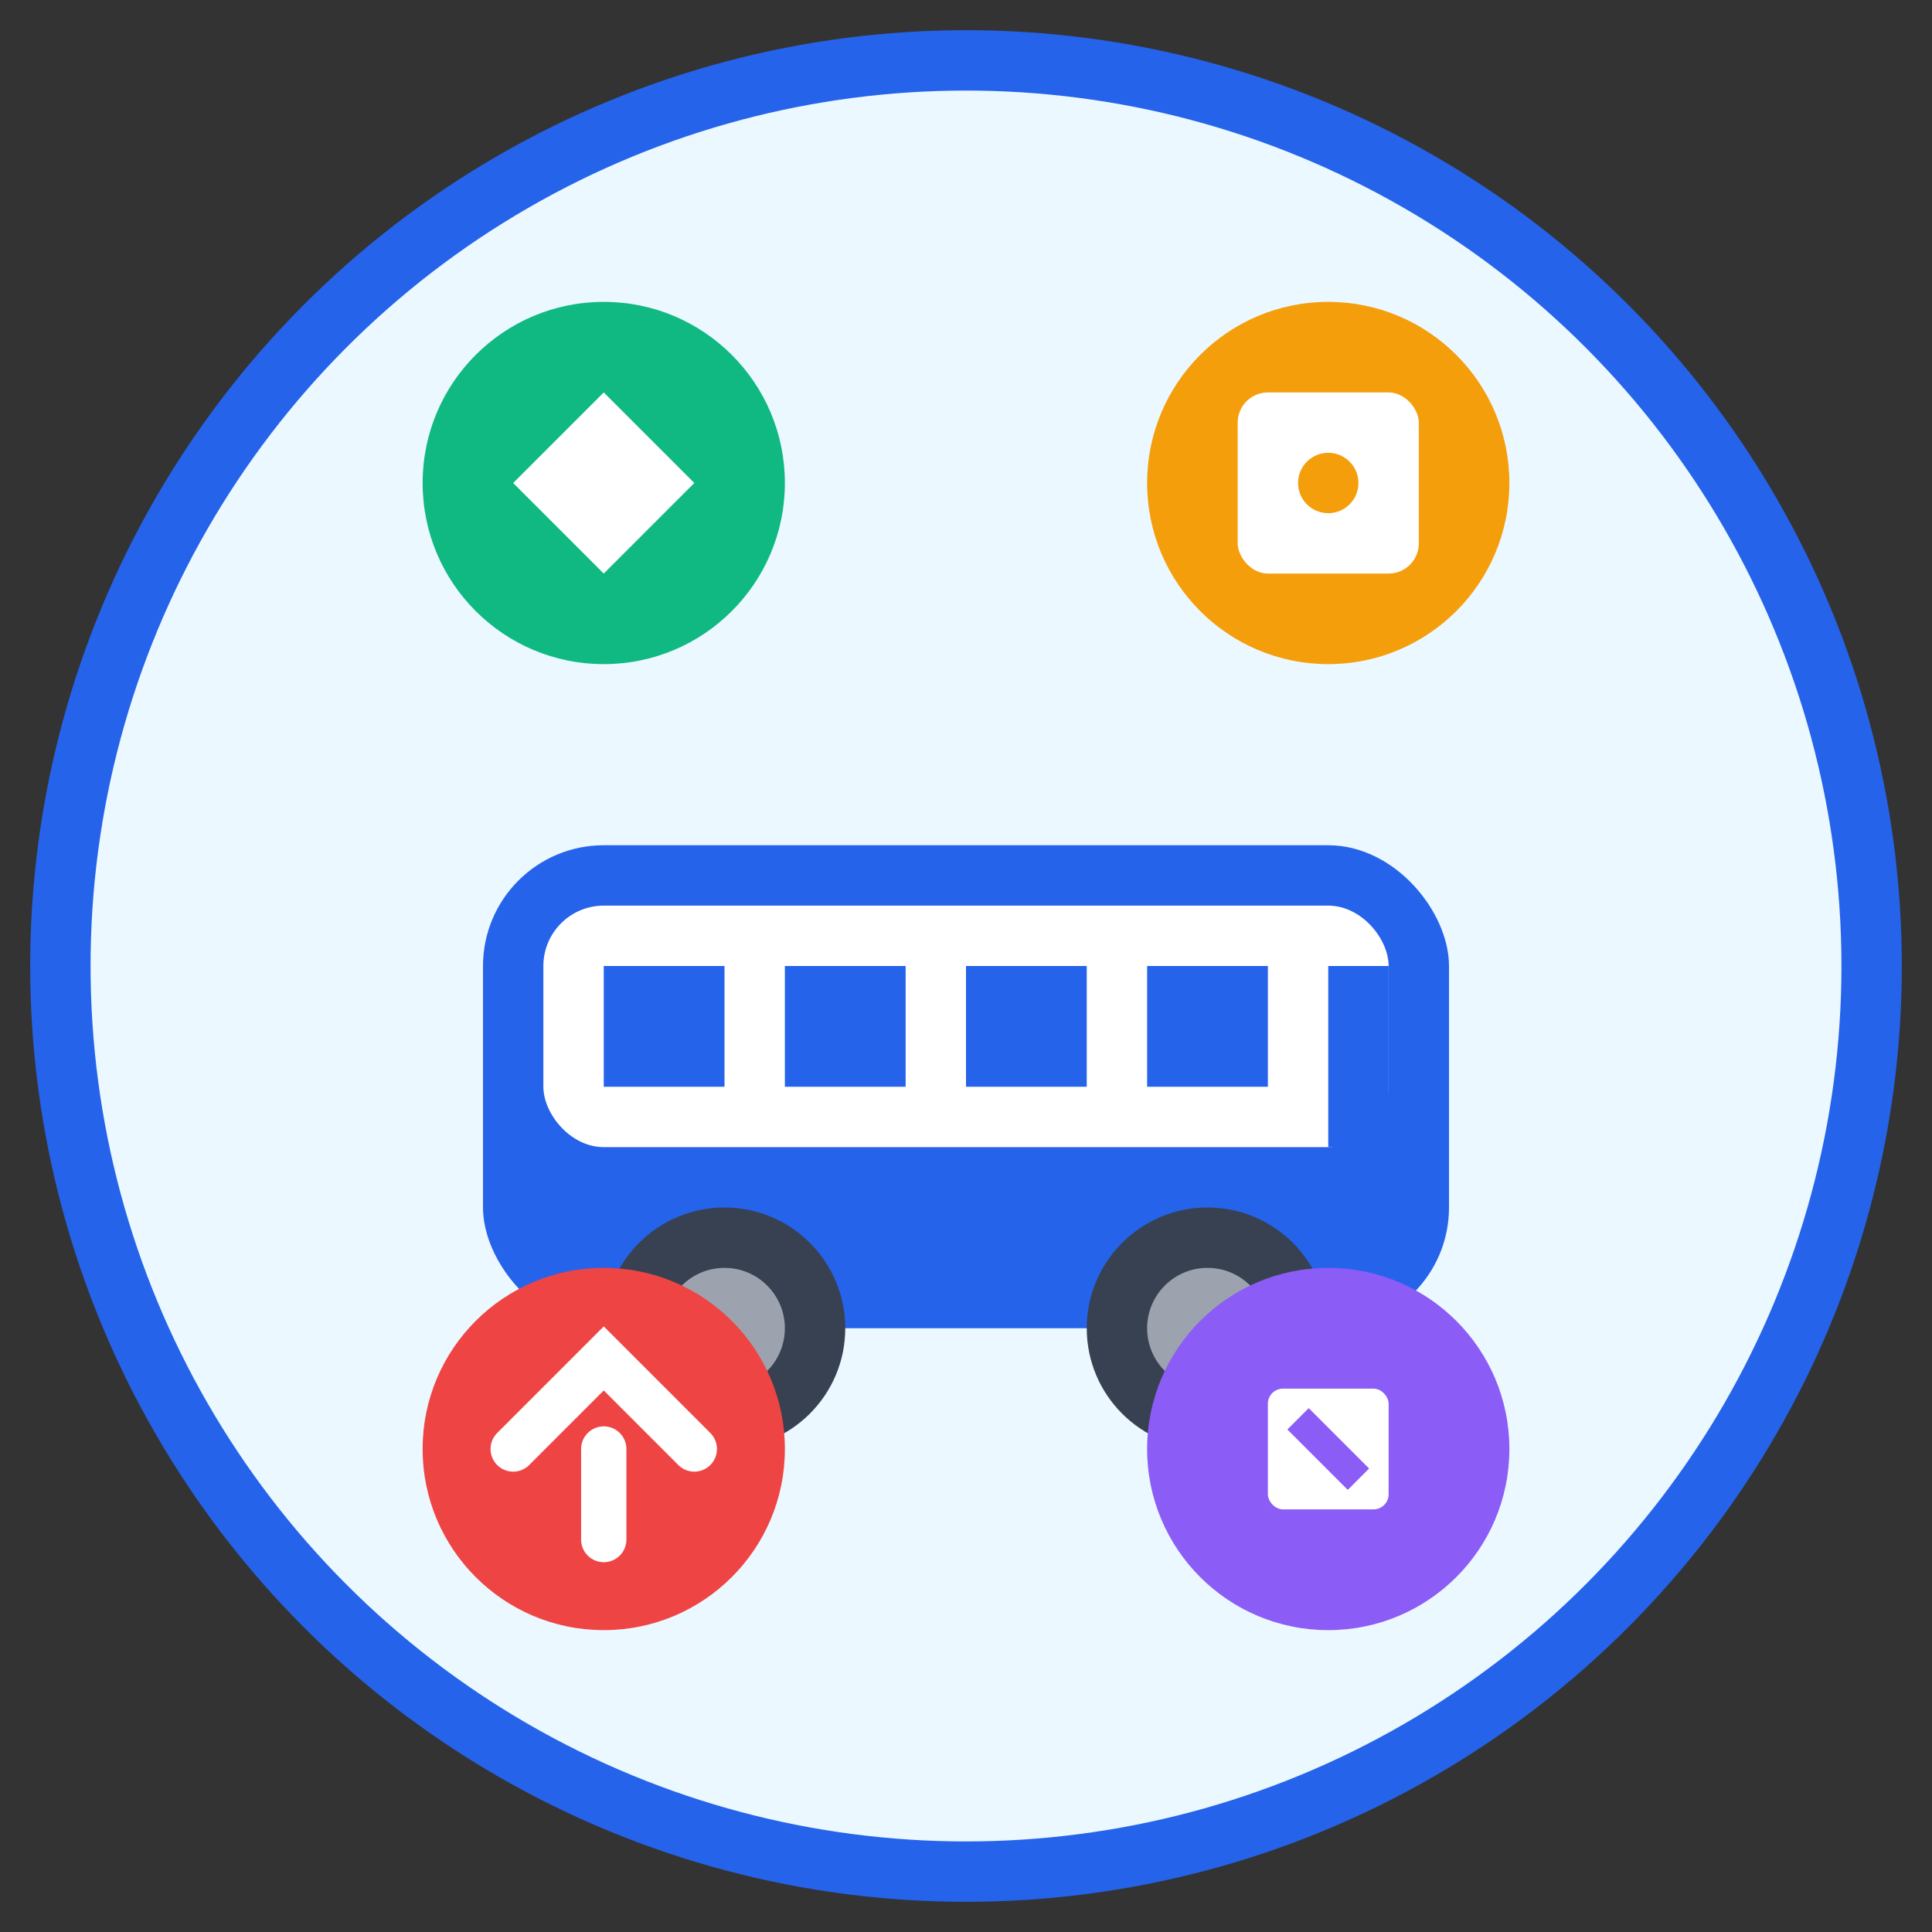
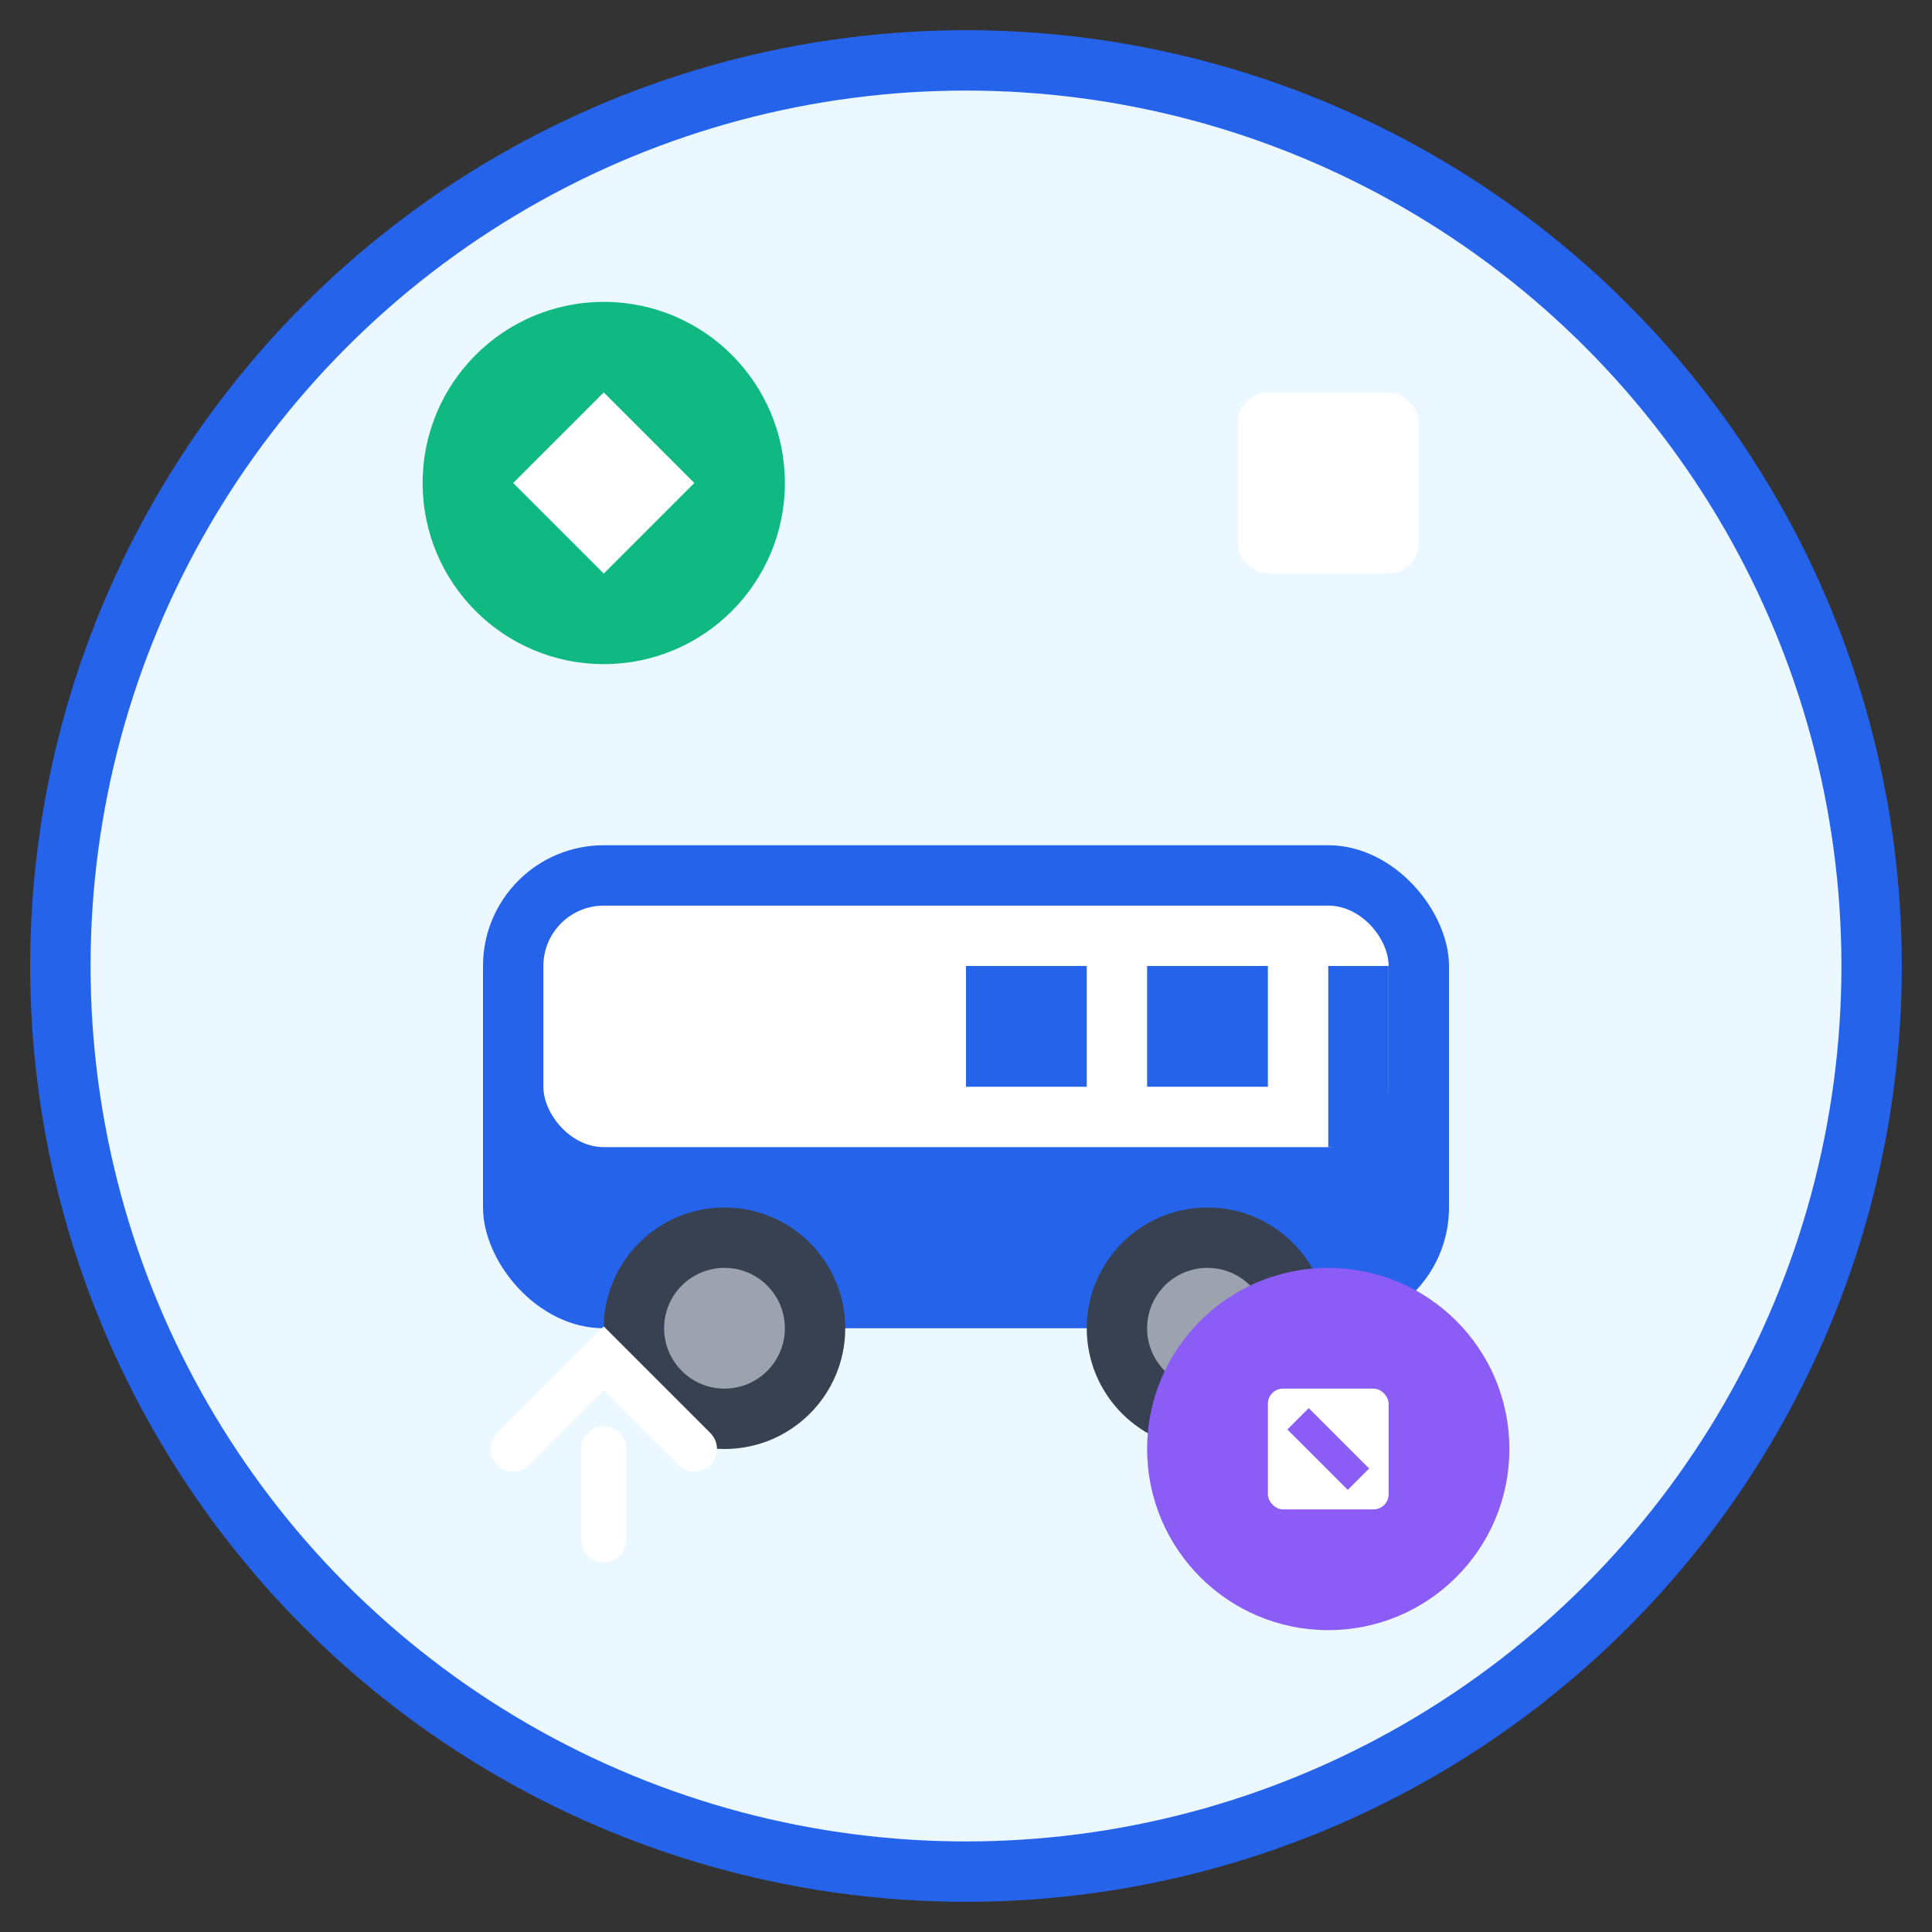
<svg xmlns="http://www.w3.org/2000/svg" width="64" height="64" viewBox="0 0 64 64" fill="none">
  <rect x="0" y="0" width="64" height="64" fill="#333333" stroke="none" />
  <circle cx="32" cy="32" r="30" fill="#EBF8FF" stroke="#2563EB" stroke-width="2" />
  <rect x="16" y="28" width="32" height="16" fill="#2563EB" rx="4" />
  <rect x="18" y="30" width="28" height="8" fill="white" rx="2" />
-   <rect x="20" y="32" width="4" height="4" fill="#2563EB" />
-   <rect x="26" y="32" width="4" height="4" fill="#2563EB" />
  <rect x="32" y="32" width="4" height="4" fill="#2563EB" />
  <rect x="38" y="32" width="4" height="4" fill="#2563EB" />
  <circle cx="24" cy="44" r="4" fill="#374151" />
  <circle cx="24" cy="44" r="2" fill="#9CA3AF" />
  <circle cx="40" cy="44" r="4" fill="#374151" />
  <circle cx="40" cy="44" r="2" fill="#9CA3AF" />
  <rect x="44" y="32" width="2" height="6" fill="#2563EB" />
  <circle cx="20" cy="16" r="6" fill="#10B981" />
  <path d="M17 16 L20 13 L23 16 L20 19 Z" fill="white" />
-   <circle cx="44" cy="16" r="6" fill="#F59E0B" />
  <rect x="41" y="13" width="6" height="6" fill="white" rx="1" />
-   <circle cx="44" cy="16" r="1" fill="#F59E0B" />
-   <circle cx="20" cy="48" r="6" fill="#EF4444" />
  <path d="M17 48 L20 45 L23 48 M20 48 L20 51" stroke="white" stroke-width="1.5" stroke-linecap="round" />
  <circle cx="44" cy="48" r="6" fill="#8B5CF6" />
  <rect x="42" y="46" width="4" height="4" fill="white" rx="0.5" />
  <path d="M43 47 L45 49" stroke="#8B5CF6" stroke-width="1" />
</svg>